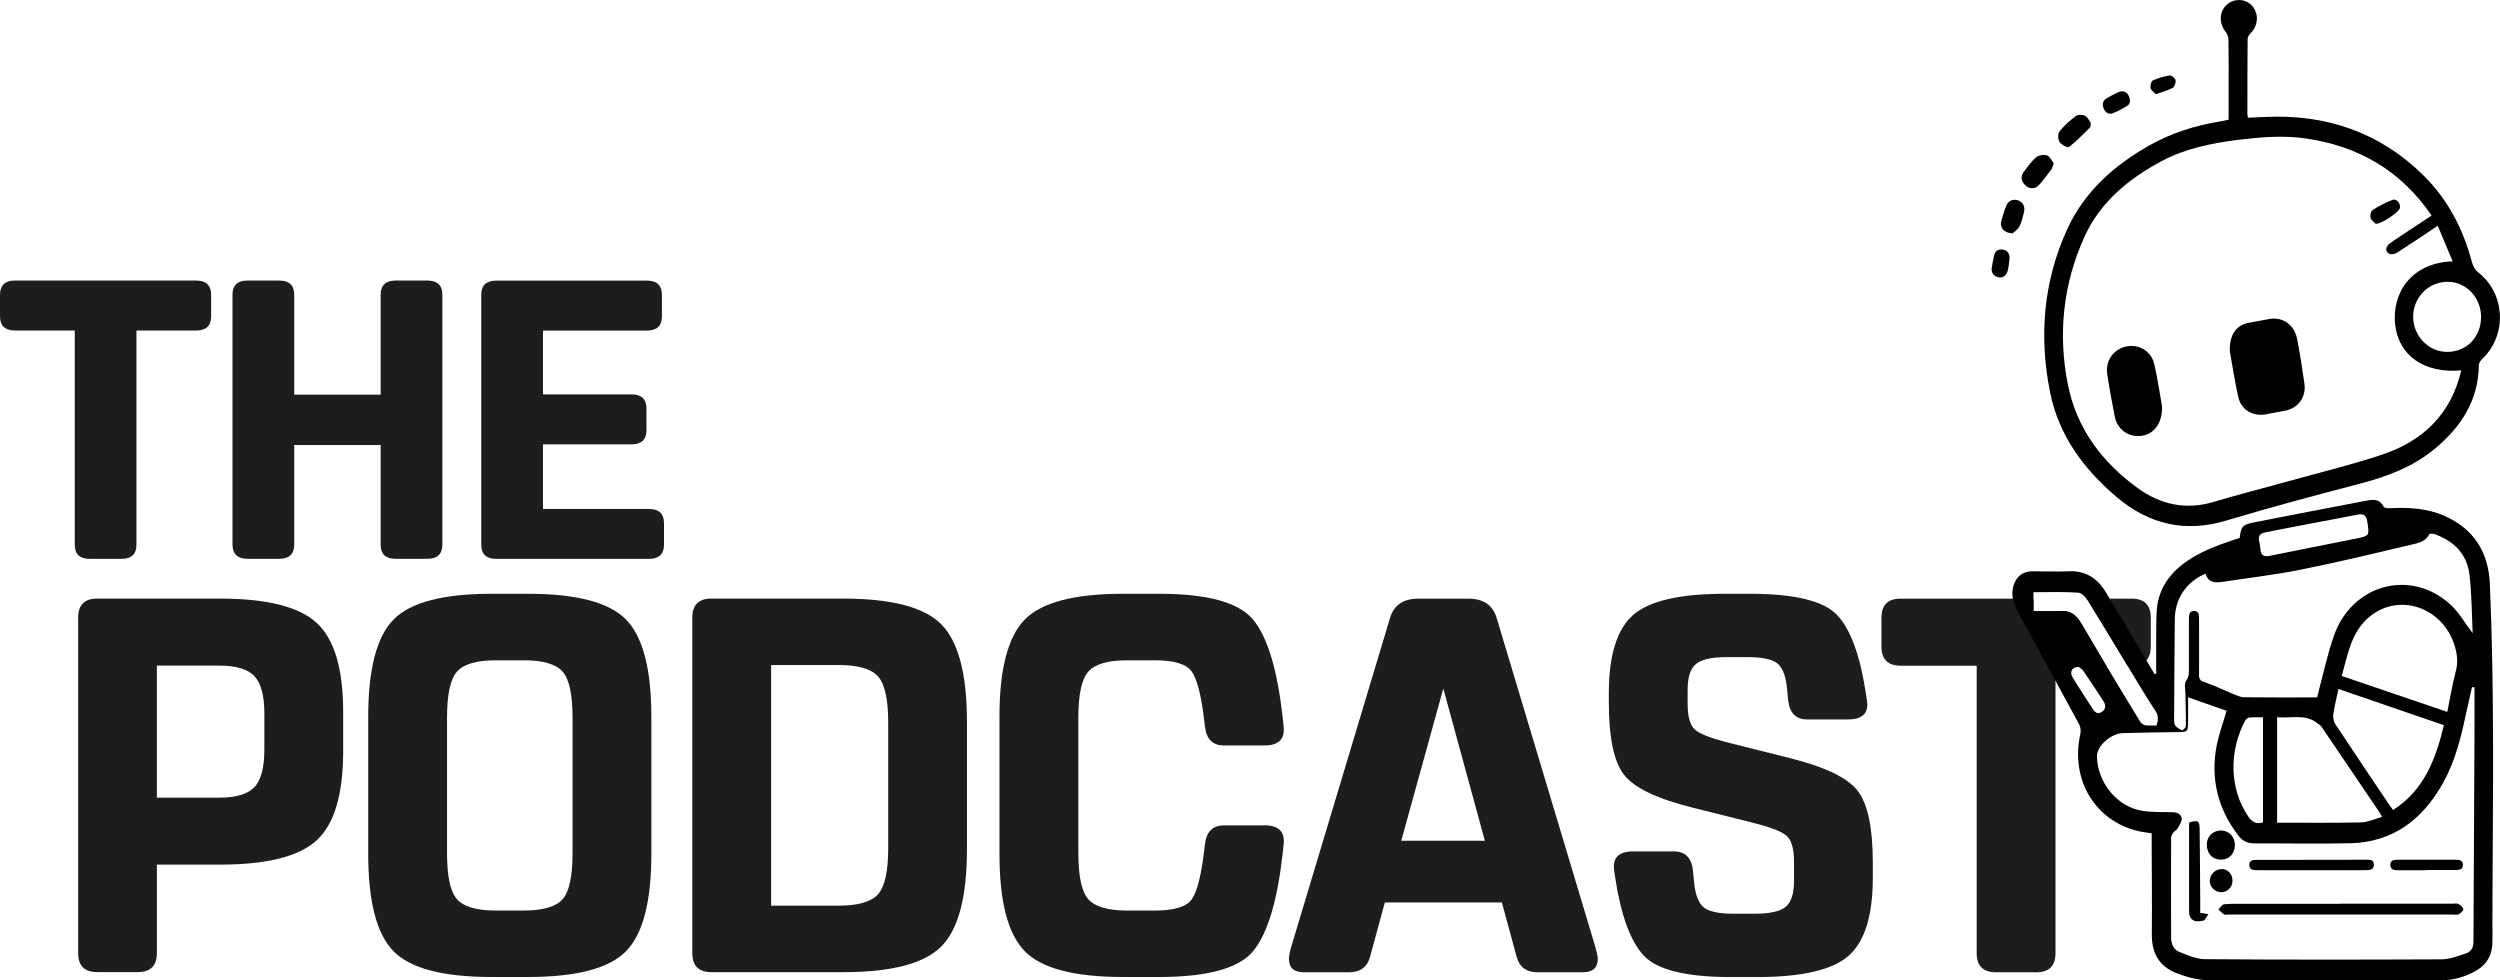
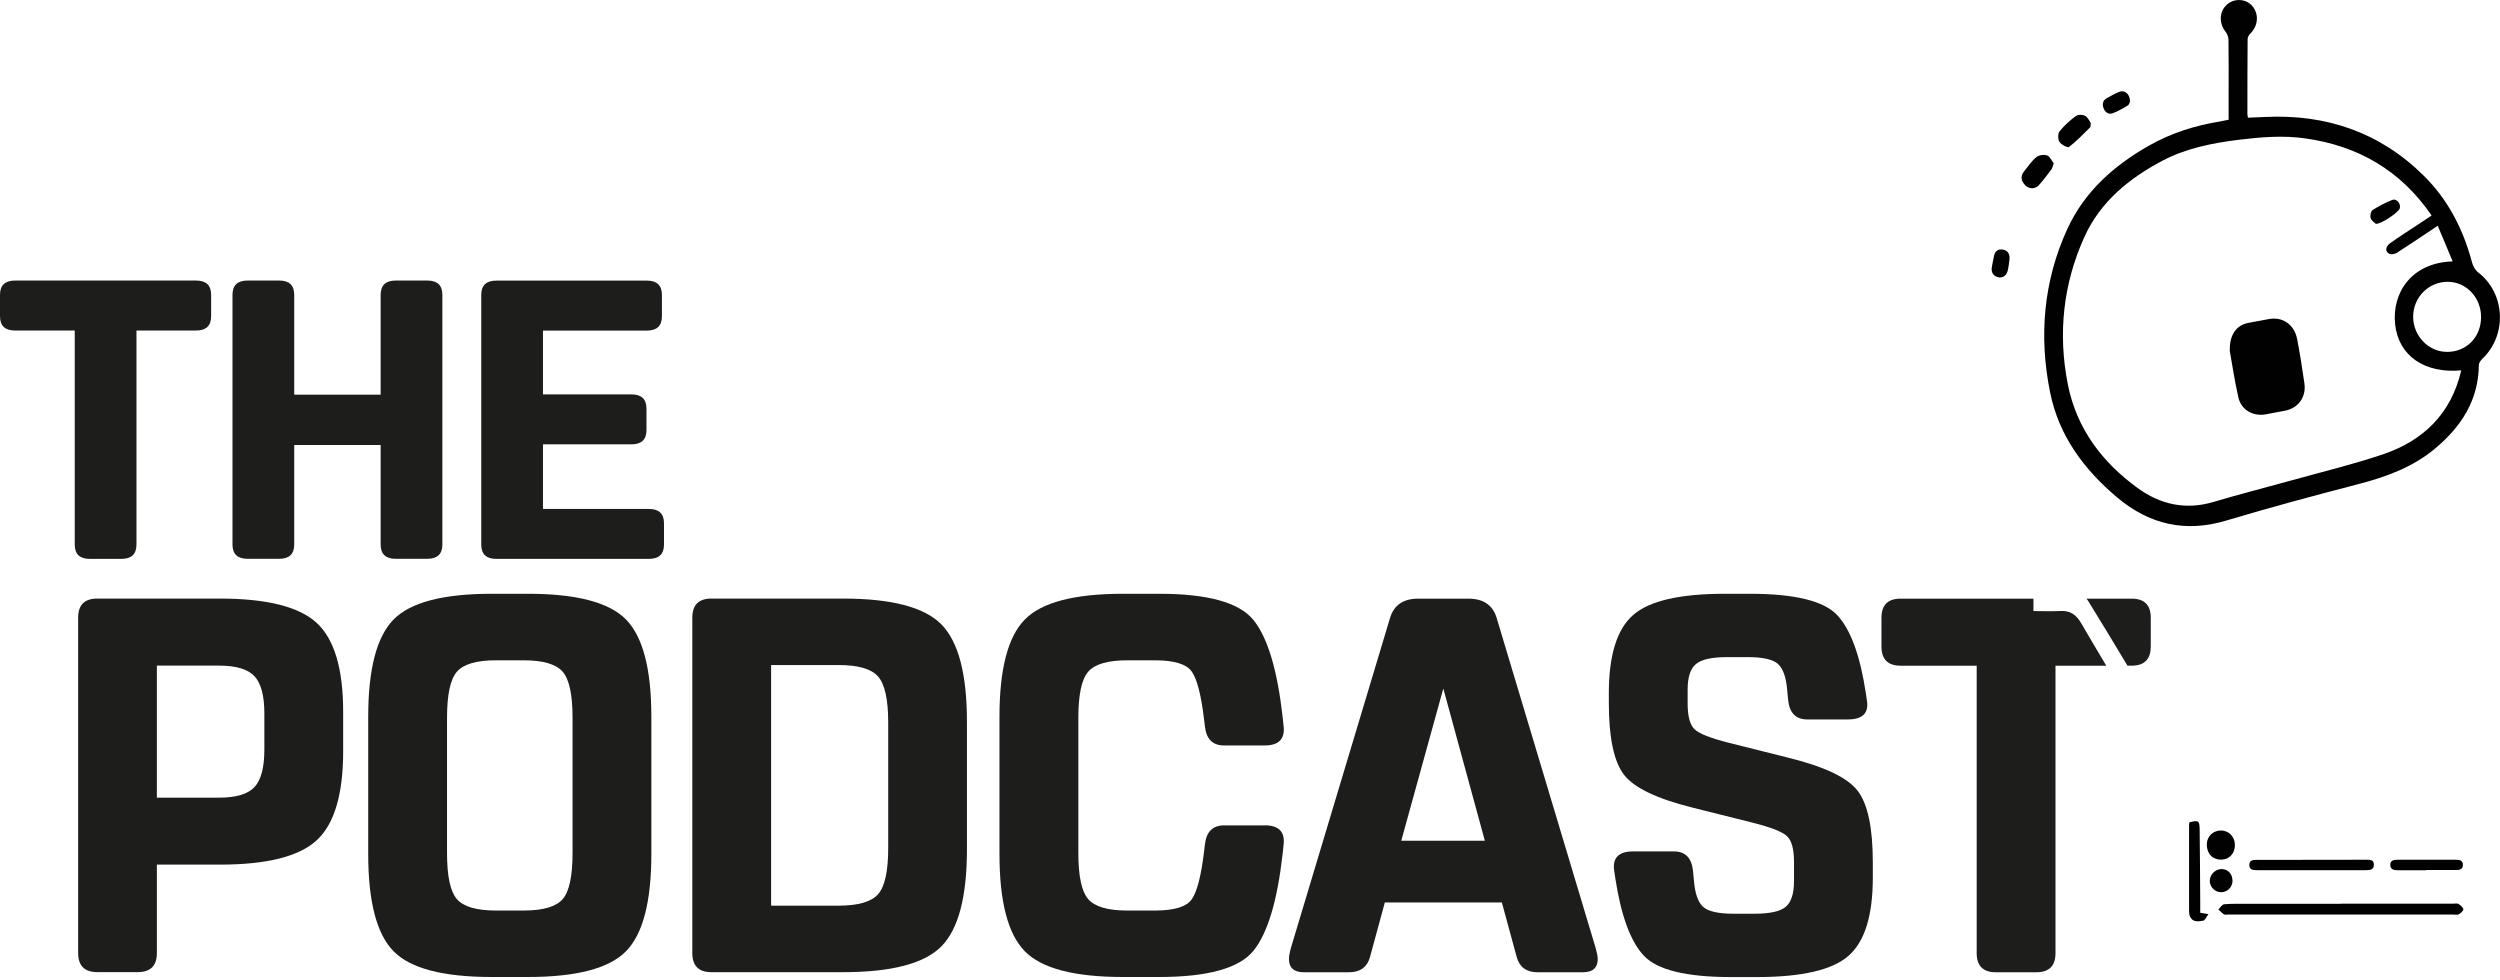
<svg xmlns="http://www.w3.org/2000/svg" id="Capa_2" data-name="Capa 2" viewBox="0 0 338.18 132.63">
  <defs>
    <style>
      .cls-1 {
        fill: #010101;
      }

      .cls-1, .cls-2 {
        stroke-width: 0px;
      }

      .cls-2 {
        fill: #1d1d1b;
      }
    </style>
  </defs>
  <g id="Capa_1-2" data-name="Capa 1">
    <path class="cls-2" d="M10.57,83.56c0-1.73.86-2.59,2.59-2.59h16.56c6.38,0,10.76,1.1,13.14,3.31,2.38,2.21,3.56,6.22,3.56,12.02v5.33c0,5.81-1.19,9.82-3.56,12.02-2.38,2.21-6.76,3.31-13.14,3.31h-8.5v11.95c0,1.73-.86,2.59-2.59,2.59h-5.47c-1.73,0-2.59-.86-2.59-2.59v-45.36ZM21.22,90.04v17.86h8.42c2.3,0,3.9-.48,4.79-1.44.89-.96,1.33-2.64,1.33-5.04v-4.9c0-2.4-.44-4.08-1.33-5.04-.89-.96-2.48-1.44-4.79-1.44h-8.42Z" />
    <path class="cls-2" d="M66.51,132.16c-6.58,0-11-1.16-13.28-3.49-2.28-2.33-3.42-6.71-3.42-13.14v-18.58c0-6.43,1.14-10.81,3.42-13.14,2.28-2.33,6.71-3.49,13.28-3.49h4.9c6.58,0,11,1.16,13.28,3.49,2.28,2.33,3.42,6.71,3.42,13.14v18.58c0,6.43-1.14,10.81-3.42,13.14-2.28,2.33-6.71,3.49-13.28,3.49h-4.9ZM67.09,89.32c-2.64,0-4.4.52-5.29,1.55-.89,1.03-1.33,3.11-1.33,6.23v18.29c0,3.12.44,5.2,1.33,6.23.89,1.03,2.65,1.55,5.29,1.55h3.74c2.64,0,4.4-.52,5.29-1.55.89-1.03,1.33-3.11,1.33-6.23v-18.29c0-3.12-.44-5.2-1.33-6.23-.89-1.03-2.65-1.55-5.29-1.55h-3.74Z" />
    <path class="cls-2" d="M93.65,83.56c0-1.73.86-2.59,2.59-2.59h17.78c6.58,0,11.02,1.16,13.32,3.49,2.3,2.33,3.46,6.71,3.46,13.14v17.28c0,6.43-1.15,10.81-3.46,13.14-2.3,2.33-6.75,3.49-13.32,3.49h-17.78c-1.73,0-2.59-.86-2.59-2.59v-45.36ZM104.31,89.97v32.54h9.14c2.64,0,4.42-.52,5.33-1.55.91-1.03,1.37-3.11,1.37-6.23v-16.99c0-3.12-.46-5.2-1.37-6.23-.91-1.03-2.69-1.55-5.33-1.55h-9.14Z" />
    <path class="cls-2" d="M171.05,111.64c1.92,0,2.78.86,2.59,2.59l-.14,1.3c-.72,6.38-2.04,10.75-3.96,13.1-1.92,2.35-6.17,3.53-12.74,3.53h-4.9c-6.58,0-11-1.16-13.28-3.49-2.28-2.33-3.42-6.71-3.42-13.14v-18.58c0-6.43,1.14-10.81,3.42-13.14,2.28-2.33,6.71-3.49,13.28-3.49h4.9c6.58,0,10.82,1.18,12.74,3.53,1.92,2.35,3.24,6.72,3.96,13.1l.14,1.3c.19,1.73-.67,2.59-2.59,2.59h-5.47c-1.54,0-2.4-.86-2.59-2.59l-.14-1.15c-.38-3.12-.92-5.2-1.62-6.23-.7-1.03-2.37-1.55-5-1.55h-3.74c-2.64,0-4.4.52-5.29,1.55-.89,1.03-1.33,3.11-1.33,6.23v18.29c0,3.12.44,5.2,1.33,6.23.89,1.03,2.65,1.55,5.29,1.55h3.74c2.64,0,4.31-.52,5-1.55.7-1.03,1.24-3.11,1.62-6.23l.14-1.15c.19-1.73,1.06-2.59,2.59-2.59h5.47Z" />
    <path class="cls-2" d="M203.17,122.08h-15.84l-2.02,7.42c-.38,1.34-1.32,2.02-2.81,2.02h-6.12c-1.34,0-2.02-.6-2.02-1.8,0-.38.1-.91.29-1.58l13.39-44.57c.53-1.73,1.8-2.59,3.82-2.59h6.77c2.02,0,3.29.86,3.82,2.59l13.39,44.64c.19.67.29,1.18.29,1.51,0,1.2-.67,1.8-2.02,1.8h-6.12c-1.49,0-2.42-.67-2.81-2.02l-2.02-7.42ZM189.56,113.73h11.3l-5.62-20.59-5.69,20.59Z" />
    <path class="cls-2" d="M226.42,115.17c1.54,0,2.4.86,2.59,2.59l.14,1.44c.14,1.68.55,2.83,1.22,3.46.67.62,2.04.94,4.1.94h2.88c2.06,0,3.47-.31,4.21-.94.74-.62,1.12-1.78,1.12-3.46v-2.59c0-1.73-.31-2.89-.94-3.49-.62-.6-2.18-1.21-4.68-1.84l-8.06-2.02c-4.85-1.2-7.96-2.69-9.32-4.46-1.37-1.78-2.05-5.02-2.05-9.72v-1.3c0-5.14,1.09-8.66,3.28-10.58,2.18-1.92,6.32-2.88,12.42-2.88h3.38c6.1,0,10.04.97,11.84,2.92,1.8,1.94,3.08,5.46,3.85,10.55l.14.94c.29,1.73-.58,2.59-2.59,2.59h-5.47c-1.54,0-2.4-.86-2.59-2.59l-.14-1.44c-.14-1.68-.55-2.83-1.22-3.46-.67-.62-2.04-.94-4.1-.94h-2.81c-2.06,0-3.47.31-4.21.94-.75.62-1.12,1.78-1.12,3.46v1.87c0,1.73.31,2.89.94,3.49.62.6,2.18,1.21,4.68,1.84l8.06,2.02c4.85,1.2,7.96,2.69,9.32,4.46,1.37,1.78,2.05,5.02,2.05,9.72v2.02c0,5.14-1.09,8.66-3.28,10.58-2.18,1.92-6.33,2.88-12.42,2.88h-3.46c-6.1,0-10.04-.97-11.84-2.92-1.8-1.94-3.08-5.46-3.85-10.55l-.14-.94c-.24-1.73.62-2.59,2.59-2.59h5.47Z" />
    <path class="cls-2" d="M288.35,80.98h-6.11c.11.13.21.28.29.41,1.78,2.87,3.52,5.77,5.26,8.66h.56c.9,0,1.57-.24,2-.72.39-.43.59-1.05.59-1.87v-3.89c0-1.73-.87-2.59-2.59-2.59ZM281.55,84.34c-.7-1.2-1.5-1.76-2.83-1.69-1.2.06-2.41.01-3.65.01v-1.68h-17.97c-1.73,0-2.59.86-2.59,2.59v3.89c0,1.72.86,2.59,2.59,2.59h10.29v38.88c0,1.73.87,2.59,2.6,2.59h5.47c1.73,0,2.59-.86,2.59-2.59v-38.88h6.87c-1.13-1.9-2.26-3.8-3.37-5.71Z" />
    <g>
      <path class="cls-2" d="M12.14,75.6c-1.35,0-2.03-.64-2.03-1.93v-28.96H2.03c-1.35,0-2.03-.64-2.03-1.93v-2.9c0-1.29.68-1.93,2.03-1.93h24.5c1.35,0,2.03.64,2.03,1.93v2.9c0,1.29-.68,1.93-2.03,1.93h-8.07v28.96c0,1.29-.68,1.93-2.03,1.93h-4.29Z" />
      <path class="cls-2" d="M39.8,39.88v13.51h11.69v-13.51c0-1.29.68-1.93,2.03-1.93h4.29c1.35,0,2.03.64,2.03,1.93v33.78c0,1.29-.68,1.93-2.03,1.93h-4.29c-1.35,0-2.03-.64-2.03-1.93v-13.46h-11.69v13.46c0,1.29-.68,1.93-2.03,1.93h-4.29c-1.35,0-2.03-.64-2.03-1.93v-33.78c0-1.29.68-1.93,2.03-1.93h4.29c1.35,0,2.03.64,2.03,1.93Z" />
      <path class="cls-2" d="M89.82,73.67c0,1.29-.68,1.93-2.03,1.93h-20.66c-1.35,0-2.03-.64-2.03-1.93v-33.78c0-1.29.68-1.93,2.03-1.93h20.38c1.35,0,2.03.64,2.03,1.93v2.9c0,1.29-.68,1.93-2.03,1.93h-14.06v8.63h11.97c1.35,0,2.03.64,2.03,1.93v2.9c0,1.29-.68,1.93-2.03,1.93h-11.97v8.74h14.34c1.35,0,2.03.64,2.03,1.93v2.9Z" />
    </g>
    <g id="Capa_1-2" data-name="Capa 1-2">
      <g>
-         <path class="cls-1" d="M337.16,122.95v-1.04c.06-14.29.27-28.59-.35-42.88-.18-4.39-2.2-7.5-6.15-9.25-2.39-1.05-4.87-1.16-7.4-1.03-.27.01-.74-.04-.82-.21-.51-1.03-1.36-1-2.24-.83-5.1.97-10.19,1.95-15.28,2.95-1.58.31-1.75.52-1.96,2.12-.24.07-.48.14-.72.22-2.45.82-4.87,1.7-6.96,3.31-2.06,1.59-3.37,3.65-3.54,6.33-.1,1.8-.05,3.61-.07,5.42v3.08h-.02c-.07.02-.14.03-.21.03-.08-.16-.18-.31-.27-.46-.27-.46-.55-.92-.82-1.38-1.65-2.79-3.3-5.57-4.97-8.35-.18-.29-.35-.59-.53-.88-1.14-1.91-2.77-2.93-5.03-2.82-1.64.07-3.29,0-4.94,0-1.31.01-2.22.78-2.55,2.09-.15.57-.14,1.1-.04,1.61.15.82.55,1.57.96,2.33,1.6,2.93,3.2,5.86,4.8,8.79,1.07,1.95,2.13,3.9,3.19,5.86.21.36.26.91.17,1.33-1.37,6.14,1.97,11.77,7.86,13.14.57.14,1.17.19,1.79.29v1.33c.01,4.11.06,8.24.02,12.37-.02,2.51,1.02,4.32,3.29,5.2,1.33.5,2.77.95,4.18.96,10.51.08,21.02.05,31.54.03,1.73,0,3.37-.43,4.88-1.32,1.46-.85,2.18-2.14,2.18-3.86,0-.78.03-1.55,0-2.32M306.58,71.98c2.85-.56,5.7-1.1,8.56-1.64,1.26-.25,2.54-.48,3.81-.73.76-.15,1.15.09,1.28.96.28,1.87.33,1.9-1.44,2.27-3.92.8-7.85,1.54-11.77,2.35-.92.19-1.2-.17-1.26-1.01-.02-.36-.11-.7-.17-1.05h-.01c-.17-.84.4-1.04,1-1.15ZM294.1,96.78c.02-4.33.04-8.66.09-12.99.02-2.8,1.54-5.07,4.16-6.2.35,1.22,1.28,1.28,2.28,1.12,3.54-.54,7.09-.95,10.59-1.65,4.99-1,9.95-2.19,14.91-3.37.92-.22,1.96-.36,2.48-1.42.06-.11.53-.09.77,0,2.58.93,4.35,2.68,4.68,5.51.3,2.63.3,5.29.42,7.88v-.02c-1.04-1.34-1.87-2.85-3.07-3.92-5.34-4.81-13.21-2.69-15.67,4.21-.9,2.52-1.44,5.17-2.14,7.75-.07.28-.14.57-.15.66-3.36,0-6.63.02-9.9-.02-.52-.01-1.03-.27-1.52-.47-1.28-.52-2.52-1.14-3.82-1.58-.55-.19-.74-.37-.74-.95.02-2.51,0-5.04,0-7.56,0-.52.01-1.1-.66-1.12-.69-.01-.71.57-.71,1.1v7.11c0,.45-.06.81-.38,1.25-.3.42-.09,1.23-.09,1.87.02,1.42.08,2.83.06,4.25-.01.2-.41.59-.5.56-.36-.16-.8-.37-.97-.69-.18-.36-.12-.87-.12-1.31ZM331.06,96.3h-.01s0,0,0,0c-4.85-1.65-9.51-3.24-14.28-4.86.85-2.97,1.29-6.07,3.88-8.11,4.12-3.25,10.04-1.02,11.48,4.31.29,1.07.37,2.09.06,3.21-.47,1.76-.76,3.56-1.14,5.45h.01ZM315.89,97.93c-.24-.36-.31-.93-.25-1.37.16-1.1.44-2.18.69-3.36,4.79,1.65,9.47,3.25,14.25,4.89h.01c-1.1,4.63-2.71,8.83-6.87,11.48-.15-.21-.3-.38-.43-.57-2.47-3.69-4.96-7.36-7.4-11.07ZM322.22,110.51h-.01c-1.02.29-1.93.72-2.84.74-3.74.08-7.49.04-11.34.04v-14.28c1.86.23,3.8-.53,5.49.86.17.15.4.25.52.44,2.62,3.85,5.24,7.72,7.85,11.59.08.12.14.25.33.61ZM306.12,97.04v14.2c-.82.25-1.41.05-1.93-.7-2.7-3.88-2.65-9.03-.46-13.11.1-.18.38-.36.59-.37.57-.06,1.15-.02,1.8-.02ZM275.07,82.66v-2.55c2.06,0,4.08-.08,6.07.06.37.03.78.4,1.1.81.11.13.21.28.29.41,1.78,2.87,3.52,5.77,5.26,8.66.52.86,1.04,1.72,1.56,2.58.71,1.16,1.4,2.31,2.16,3.43.45.66.51,1.29.19,2.08h-.01c-.5-.01-1.02.04-1.52-.03-.25-.05-.54-.29-.69-.53-1.52-2.51-3.05-5.01-4.56-7.53-1.13-1.9-2.26-3.8-3.37-5.71-.7-1.2-1.5-1.76-2.83-1.69-1.2.06-2.41.01-3.65.01ZM283,95.76c-.88-1.37-1.79-2.73-2.64-4.14-.43-.71-.09-1.4.81-1.41.14.12.46.27.64.54.92,1.32,1.8,2.67,2.68,4.02.35.54.47,1.1-.17,1.53-.66.43-1.01-.06-1.32-.54ZM334.73,98.87c-.05,9.49-.1,18.98-.14,28.47,0,.83-.3,1.41-1.04,1.64-1.06.33-2.16.79-3.24.79-10.69.05-21.37.06-32.06-.02-1.15,0-2.32-.55-3.44-.98-.79-.31-1.12-1.07-1.12-1.94-.01-4.5-.02-9.01,0-13.52,0-.25.18-.52.34-.73.16-.21.44-.32.56-.54.24-.44.6-.95.53-1.37-.11-.64-.74-.8-1.37-.81-1.32-.02-2.67.03-3.97-.18-3.42-.56-6.06-3.83-6.12-7.38-.02-1.36,1.85-3.08,3.51-3.13,2.54-.08,5.08-.1,7.62-.14,1.06-.02,1.18-.1,1.2-1.21.01-1.06,0-2.13,0-3.49h.01c1.84.65,3.53,1.24,5.19,1.82-.47,1.64-1.01,3.11-1.32,4.62-.89,4.54.13,8.63,2.92,12.26.56.75,1.25,1.06,2.16,1.06,4.33-.02,8.66.08,12.99-.02,5.8-.14,9.84-3.25,12.61-8.3,1.66-3.02,2.44-6.37,3.15-9.73.22-1.03.46-2.05.69-3.08.11.01.23.01.34.01,0,1.97.01,3.94,0,5.9Z" />
        <path class="cls-1" d="M301.47,16.16v-3.83c0-2.32.02-4.63-.02-6.94,0-.37-.16-.8-.39-1.09-.92-1.18-.87-2.73.17-3.67.99-.9,2.58-.82,3.43.17.93,1.08.82,2.64-.21,3.69-.2.2-.41.52-.41.79-.03,3.38-.03,6.77-.03,10.15,0,.14.05.28.07.49.82-.03,1.58-.07,2.35-.1,8.23-.39,15.5,2.05,21.48,7.99,3.24,3.22,5.3,7.2,6.48,11.67.13.5.43,1.05.82,1.35,3.69,2.83,3.98,8.45.6,11.69-.23.22-.49.56-.49.85-.05,4.85-2.45,8.41-5.95,11.33-2.97,2.47-6.47,3.77-10.14,4.73-6.05,1.58-12.1,3.19-18.09,4.99-5.52,1.66-10.39.53-14.75-3.13-4.44-3.75-7.88-8.29-9.07-14.22-1.53-7.59-.9-15.02,2.31-22.05,2.33-5.11,6.36-8.66,11.12-11.35,2.99-1.69,6.19-2.69,9.55-3.24.37-.06.72-.14,1.16-.23h0ZM332.96,50.1c-5,.46-8.49-1.98-8.96-6.18-.49-4.34,2.25-8.4,7.78-8.56-.69-1.64-1.35-3.21-2.02-4.82-1.95,1.3-3.71,2.49-5.5,3.64-.27.17-.73.28-1.01.17-.64-.28-.61-.98.08-1.46,1.25-.89,2.56-1.72,3.84-2.57.57-.38,1.14-.75,1.76-1.17-4.22-6.15-9.98-9.41-17.03-10.42-3.02-.44-6.05-.19-9.07.18-3.59.45-7.12,1.14-10.37,2.86-4.46,2.37-8.32,5.5-10.48,10.24-2.89,6.36-3.63,13.12-2.25,20.03,1.2,6,4.67,10.51,9.42,13.97,3.08,2.24,6.51,3.01,10.27,1.89,3.45-1.03,6.95-1.91,10.42-2.88,4.19-1.17,8.43-2.18,12.56-3.58,5.35-1.83,9.15-5.4,10.53-11.31h0ZM335.62,42.9c0-2.63-1.97-4.75-4.46-4.78-2.61-.03-4.72,2.07-4.73,4.72,0,2.6,2.09,4.77,4.6,4.76,2.63,0,4.58-2,4.59-4.7Z" />
        <path class="cls-1" d="M282.83,16.62c-.05.36-.02.52-.08.59-.93.92-1.84,1.88-2.87,2.67-.18.14-1.04-.3-1.29-.68-.22-.33-.23-1.13,0-1.42.63-.79,1.4-1.48,2.21-2.08.29-.22.93-.22,1.26-.03.37.19.58.72.76.96Z" />
        <path class="cls-1" d="M277.81,22.11c-.15.39-.19.65-.32.82-.55.72-1.08,1.45-1.69,2.12-.52.57-1.32.54-1.85,0-.54-.54-.68-1.18-.18-1.82.53-.69,1.04-1.43,1.7-1.98.34-.28,1.03-.37,1.46-.22.38.14.62.73.89,1.08Z" />
-         <path class="cls-1" d="M272.27,31.56c-1.18-.02-1.78-.78-1.56-1.62.18-.71.4-1.41.67-2.09.27-.71.95-.98,1.63-.74.65.23.97.87.77,1.63-.17.65-.31,1.34-.62,1.91-.23.43-.71.73-.89.9Z" />
        <path class="cls-1" d="M288.15,13.68c-.05.11-.12.47-.32.59-.66.4-1.35.8-2.07,1.06-.56.2-1.02-.16-1.22-.73-.18-.52-.09-1.01.42-1.3.55-.31,1.11-.63,1.69-.87.73-.31,1.46.25,1.48,1.26h0Z" />
        <path class="cls-1" d="M271.83,35.04c-.07.52-.11,1.06-.24,1.56-.15.6-.58,1.01-1.19.92-.66-.11-1.08-.57-.97-1.33.07-.52.21-1.03.3-1.56.13-.68.57-.97,1.18-.87.66.1.98.57.92,1.27h0Z" />
-         <path class="cls-1" d="M291.62,12.74c-.25-.27-.64-.51-.71-.83-.07-.31.09-.93.31-1.03.72-.33,1.5-.55,2.29-.67.24-.03.72.36.78.63.06.31-.11.9-.36,1.03-.68.37-1.44.56-2.31.87h0Z" />
        <path class="cls-1" d="M316.62,122.24h15.24c.23,0,.51-.07.68.03.27.17.63.44.68.72.03.2-.36.53-.62.69-.2.11-.5.03-.77.03h-30.39c-.2,0-.45.07-.6-.03-.28-.17-.5-.44-.76-.66.27-.24.5-.67.79-.7,1.06-.09,2.13-.06,3.2-.06h12.56v-.03h0Z" />
        <path class="cls-1" d="M312.66,117.71h-7.35c-.52,0-1.05-.03-1.04-.73,0-.66.56-.66,1.03-.66,4.93,0,9.86-.02,14.79-.02.46,0,1.02-.03,1.03.64.02.67-.47.77-1.02.77-2.48,0-4.96,0-7.44,0h0Z" />
        <path class="cls-1" d="M297.62,123.47c.33.05.57.1,1.12.19-.3.4-.47.85-.7.88-.65.1-1.42.27-1.8-.57-.1-.23-.12-.52-.12-.78v-11.62c0-.11.03-.23.04-.33,1.22-.31,1.37-.24,1.39.94.05,3.34.05,6.69.08,10.03v1.27h0Z" />
        <path class="cls-1" d="M328.16,117.72h-3.81c-.5,0-.99-.09-1.01-.7-.02-.65.5-.72.98-.72h7.88c.49,0,.98.06.96.73-.02.59-.48.66-.93.66h-4.07v.02h0Z" />
        <path class="cls-1" d="M300.47,116.29c-1.19,0-1.97-.83-1.95-2.09.02-1.06.82-1.84,1.9-1.86,1.07,0,1.9.84,1.9,1.96,0,1.15-.77,1.99-1.85,1.98h0Z" />
        <path class="cls-1" d="M302,119.13c0,.86-.69,1.56-1.53,1.56-.86,0-1.57-.72-1.55-1.56.02-.83.73-1.55,1.57-1.57.85-.03,1.5.65,1.5,1.56h0Z" />
        <path class="cls-1" d="M301.63,47.38c-.04-2.17.94-3.41,2.54-3.71.93-.18,1.87-.35,2.8-.52,1.84-.32,3.41.78,3.78,2.77.38,1.98.69,3.96.97,5.94.27,1.83-.82,3.34-2.59,3.69-.88.17-1.75.34-2.64.5-1.72.3-3.31-.59-3.7-2.28-.52-2.27-.85-4.59-1.18-6.39h.02Z" />
-         <path class="cls-1" d="M292.47,55c.04,2.32-1.15,3.76-2.82,3.96-1.72.21-3.22-.84-3.58-2.6-.38-1.91-.73-3.83-1.02-5.75-.27-1.81.83-3.37,2.56-3.74,1.69-.37,3.41.62,3.8,2.38.47,2.06.78,4.17,1.06,5.75Z" />
+         <path class="cls-1" d="M292.47,55Z" />
        <path class="cls-1" d="M321.37,30.27c-.16-.17-.58-.42-.69-.77-.1-.31.03-.94.26-1.08.84-.54,1.75-1.02,2.68-1.38.59-.23,1.19.55,1,1.15-.17.53-2.45,2.12-3.24,2.09h0Z" />
      </g>
    </g>
  </g>
</svg>